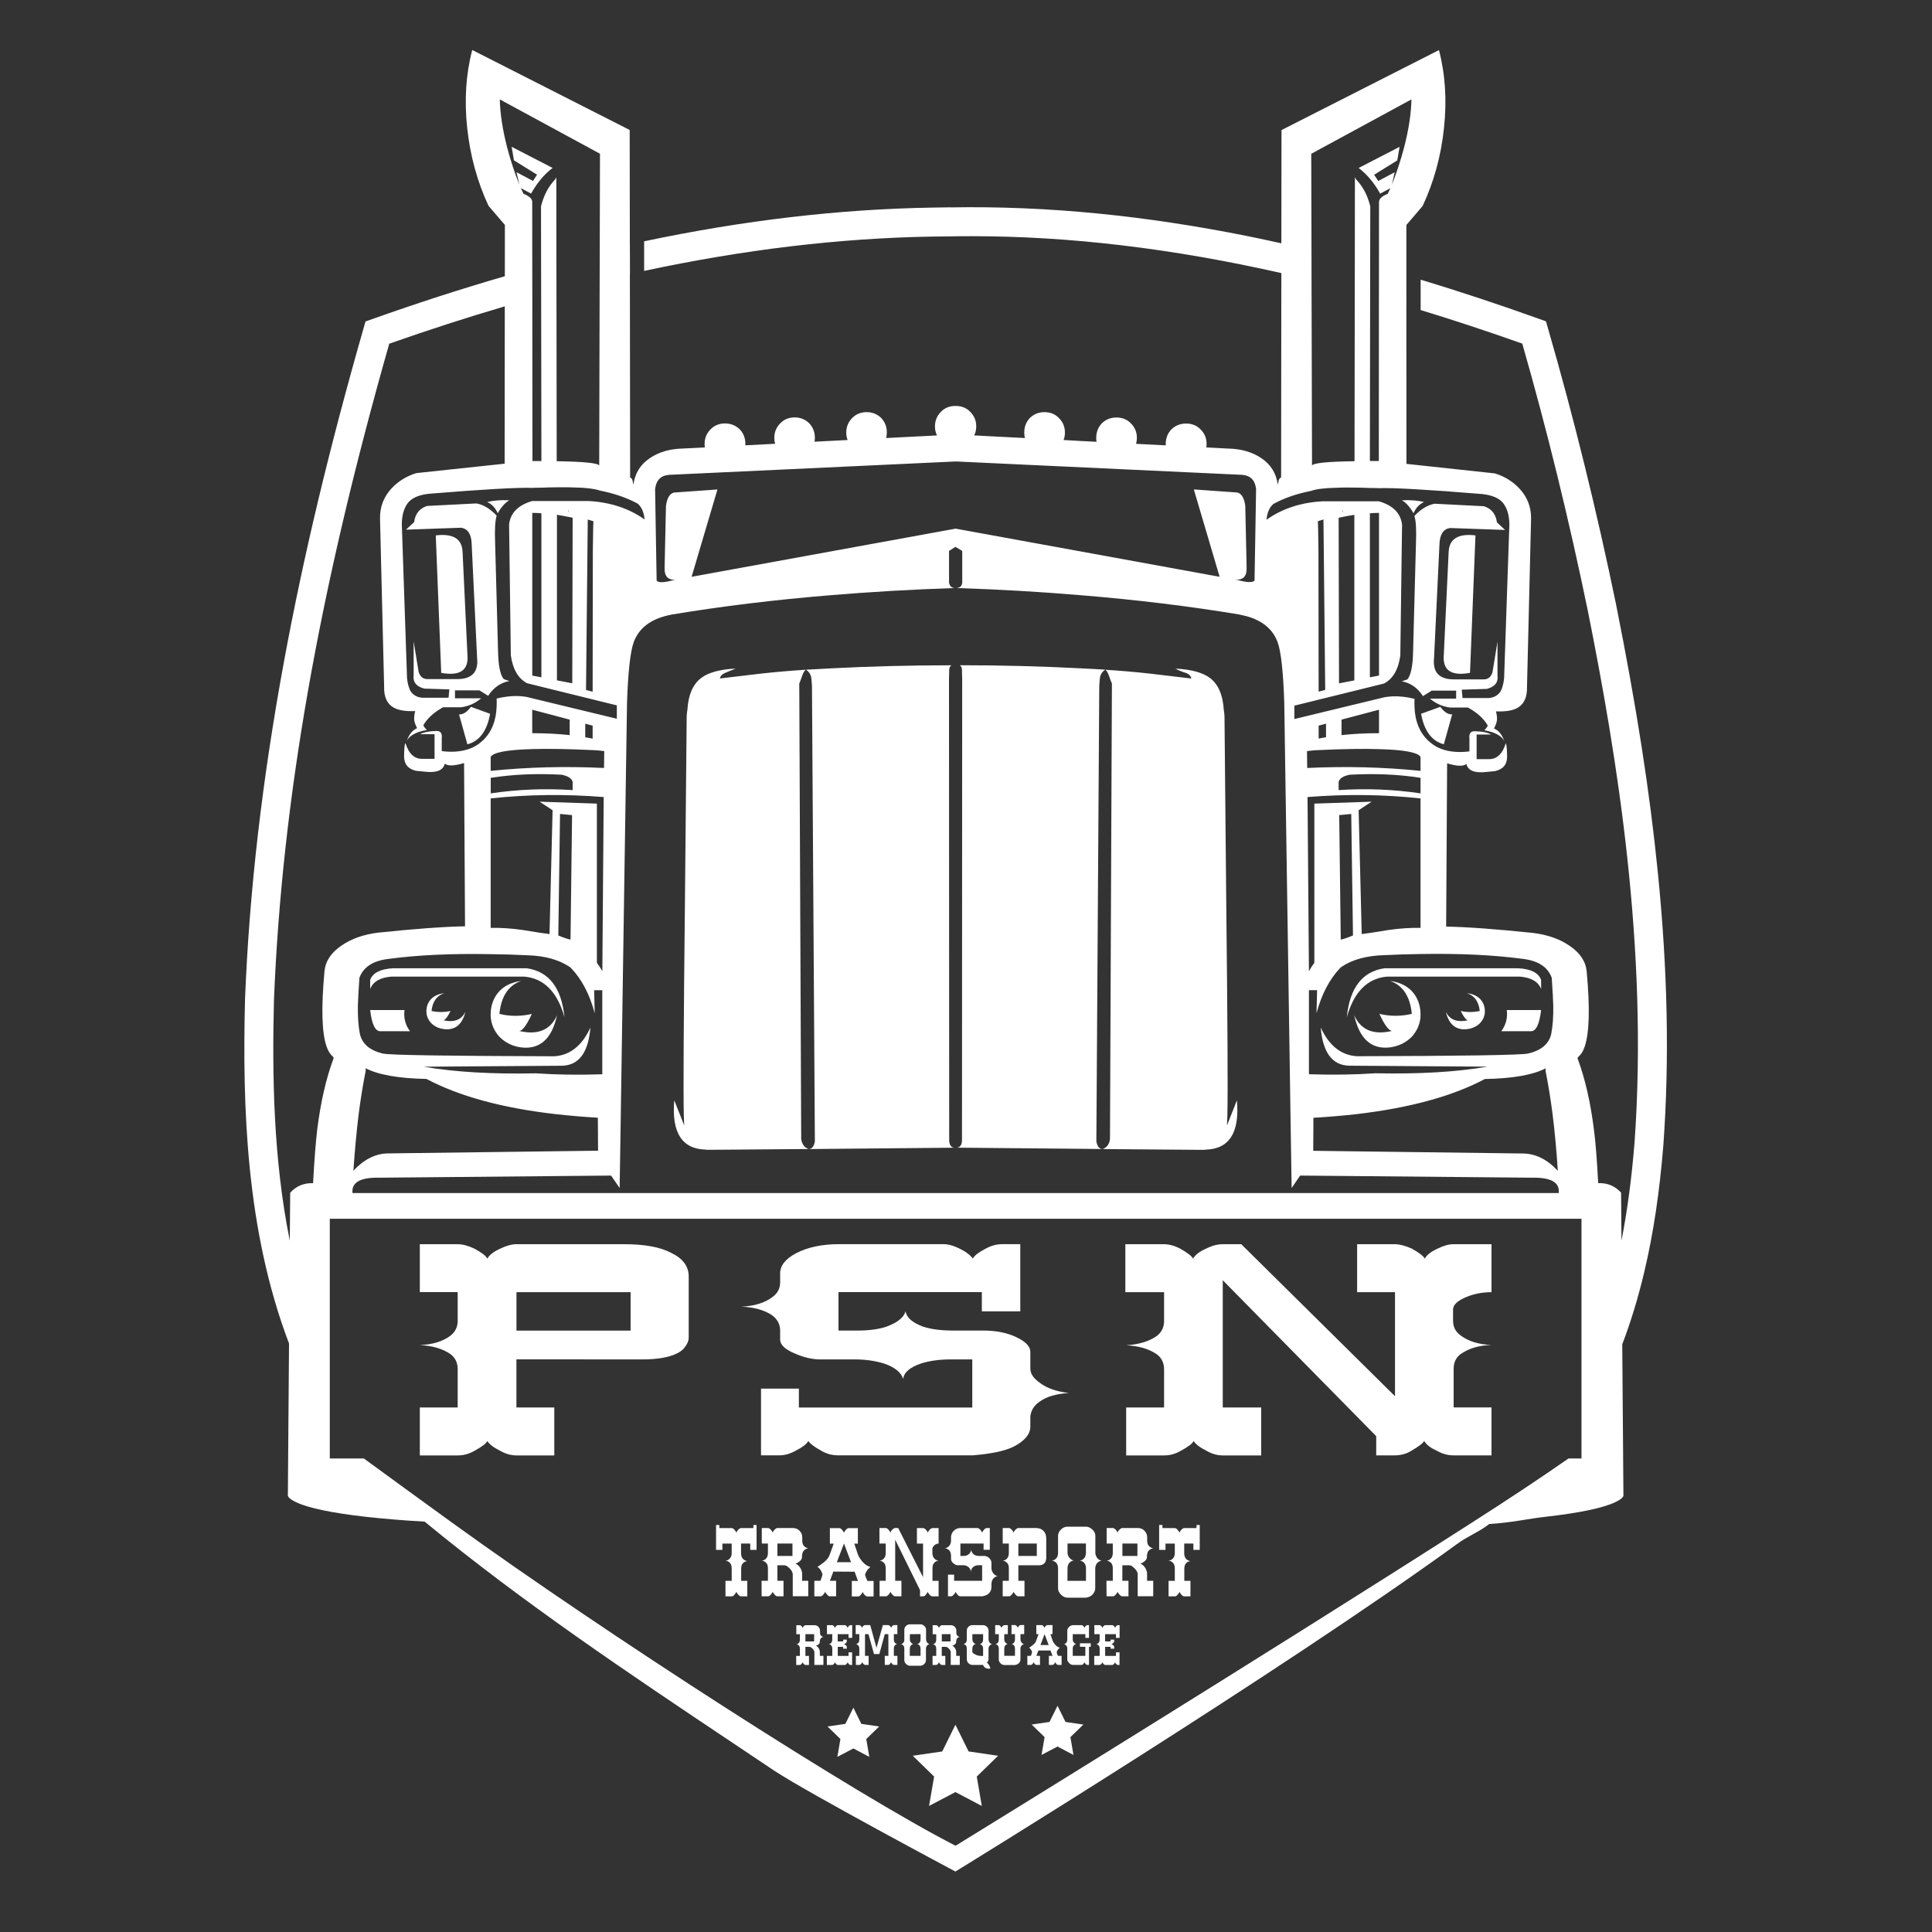
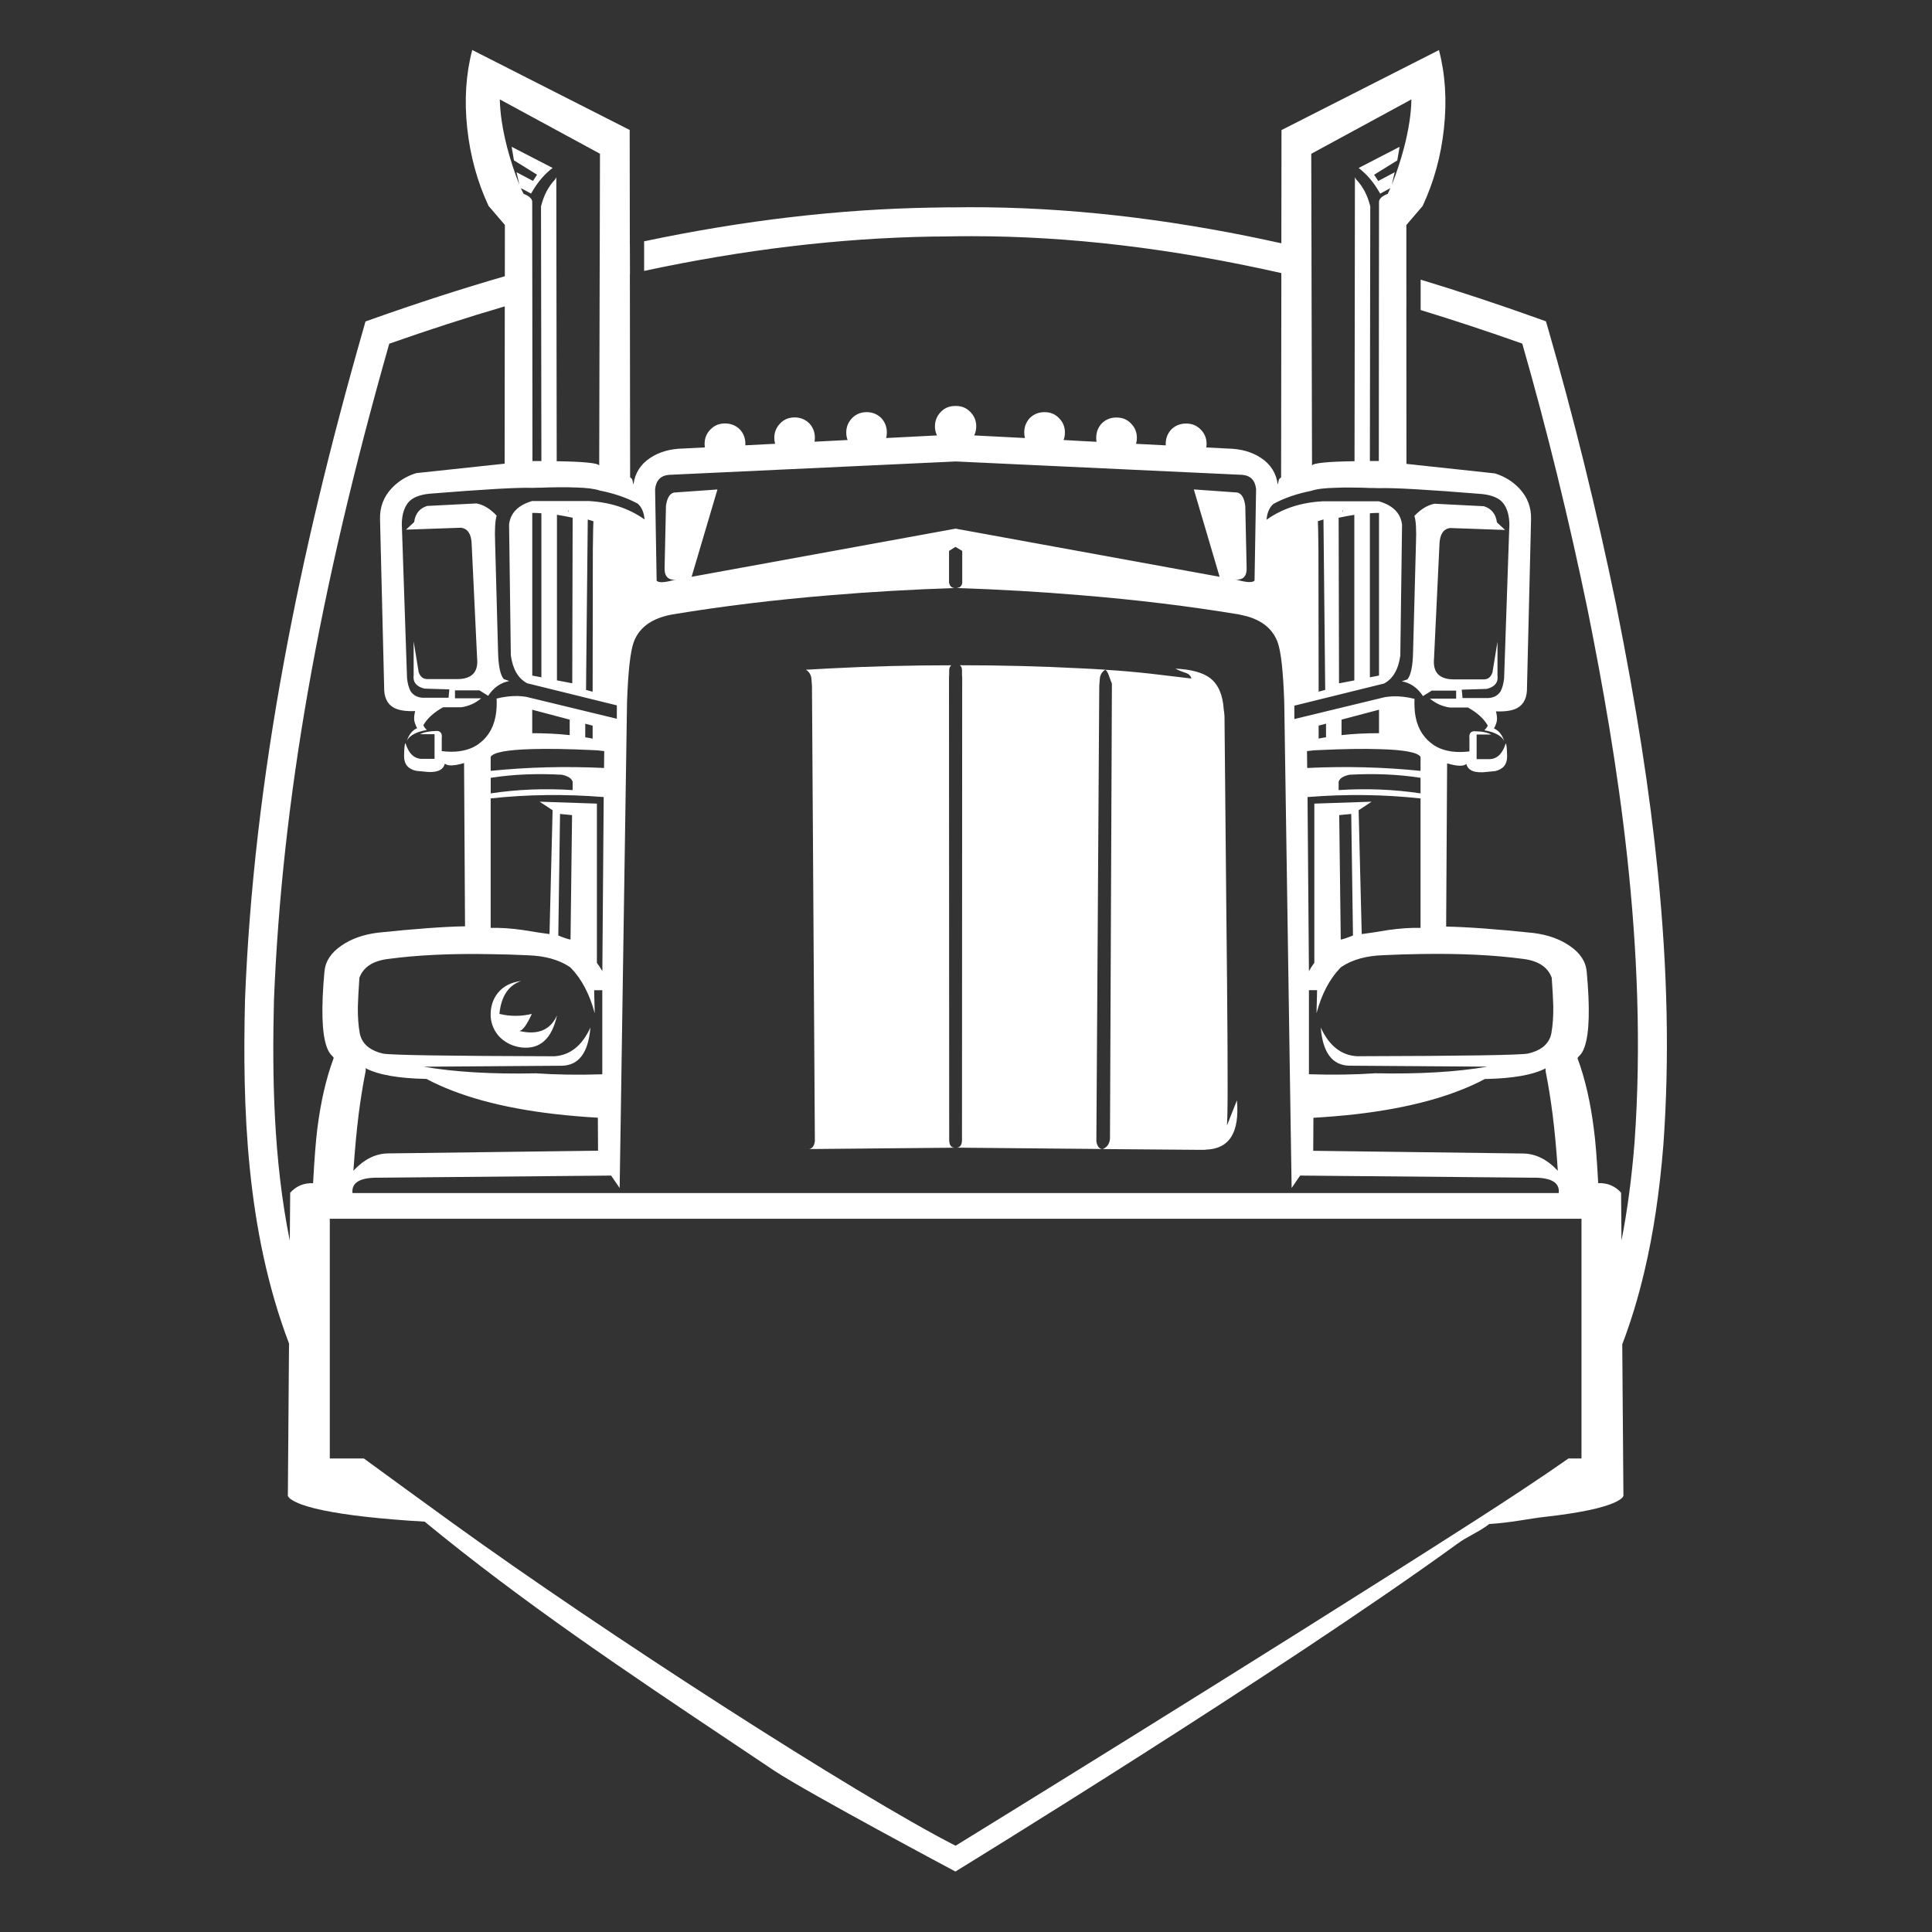
<svg xmlns="http://www.w3.org/2000/svg" viewBox="0 0 4000 4000">
  <rect x="0" y="0" width="4000" height="4000" fill="#333333" stroke="none" />
  <g fill="#fff">
    <path d="M3432.4 1806.5c-16.8-167.8-44.3-344-86.4-554.4v-.2c-40.5-196-88-388.5-141-571.9l-4.3-14.7-14.4-5.2c-84.2-30.2-165.7-57.1-245-81.1v62.9c68.8 21 138.9 44.2 210.4 69.5 50.9 177.5 96.5 363.3 135.6 552.5 60.2 300.5 125.6 697.1 96.9 1100.7-5.9 73.7-14.8 141.3-27.1 203.8l-.8-99.1c-12.6-13.9-28.4-20.5-47.4-19.7-2.7-49.9-5.6-87-8.9-111.3-7-56-18.2-104.9-33.7-146.7-.5-1.1.8-3.1 4-6 4.3-4.3 7.8-10.3 10.4-18.1 9.9-28.1 11.4-80.1 4.4-155.9-1.9-20.9-13.6-38.7-35.4-53.4-20.1-13.9-45.1-22.8-75.1-26.6-76.4-8-136.5-12.4-180.5-13.2l2-338c20.6 6.2 33.9 6.6 39.8 1.2 3.5 14.2 17.8 19.7 43 16.5l16.5-1.6c16.6-3.8 24.9-13.8 24.9-30.1-.3-16.6-1.2-25.7-2.8-27.3-7 22.2-18.8 33.1-35.4 32.6h-24.9v-51h30.1c-7.8-4.3-19.6-6.6-35.4-6.8-7.5.5-10.7 5.5-9.6 14.9v26.9c-26.2 3.2-48.5.3-66.7-8.8l-.4-.4c-4.9-2.4-9.3-5.4-13.3-8.8-1.9-1.6-3.7-3.2-5.6-4.8-17.4-16.9-26.7-39.9-27.7-69.1-.3-5.4-.3-11 0-16.9-15.8-4-30.8-5.7-45-5.2-5.4.3-10.7.8-16.1 1.6l-187.7 45.4V1461l185.6-45.8c18.5-9.7 29.8-29 33.8-57.9l3.6-270.8c-2.7-23.8-18.6-40.1-47.9-48.6h-116.6c-45 2.4-83.7 15.1-116.1 38.2 1.3-15 6.2-26 14.5-32.9 22.2-12.1 48.2-21 77.9-26.9 10.7-3.8 27.6-5.9 50.6-6.4 11.3-.6 24.1-.7 38.6-.4 9.9 0 20.7.3 32.2.8 6.1 0 12.4.1 18.9.4 29.5-1.1 100.5 2.9 213 12.1 21.4 2.2 36.3 8.6 44.6 19.3 8.1 10.7 12.2 25.2 12.5 43.4l-10.9 318.7c-1.1 10.7-3.5 19.8-7.3 27.3-5.9 8.6-14.3 13.1-25.3 13.7H3028l-1.6-17.3 51.9-1.6c16.6-4.3 24-13.5 22.1-27.8v-69.9l-10.4 63.5c-3.2 9.7-9.2 14.5-18.1 14.5H3012c-31.6.5-45.9-13.9-43-43.4l11.3-237.1c.8-19.8 8.1-30.8 21.7-32.9l114.1 4-16.9-15.7v-.4c-2.4-17.1-11.4-28.1-26.9-33l-102.1-5.2c-14.5 2.7-28.4 11.1-41.8 25.3 3.2 9.9 4.3 28.8 3.2 56.6l-6 225.5c-.6 28.7-4.5 47.4-11.7 56.3l-11.6 4c17.9 3.2 32.6 13.4 43.8 30.6l18.1-11.3h50.6v16.5h-54.3c12.1 10.2 25.9 16.3 41.4 18.5h37.4c19.3 10.7 33 23.2 41 37.4-1.9 3.8-4.3 7-7.2 9.6 5.9 1.1 11.3 2.4 16.1 4 13.4 4.6 21.8 10.9 25.3 18.9-4.3-13.4-11.4-22.2-21.3-26.6 3.5-6.7 5.5-12.3 6-16.9.6-5.1-.1-11.3-2-18.5 19.9.8 34.7-1.6 44.6-7.2 13.7-7.8 20.2-22.2 19.7-43.4l8.4-347.6c.5-24.1-7.4-45-23.7-62.7-13.9-15-31.1-25.6-51.4-31.8l-182.9-19.7-.2-326.7h.1l-.1-62.8v-105l33.7-39.4c23.3-49.8 38.1-103.6 44.2-161.2 6.2-57.9 2.7-111.7-10.4-161.6l-326 165.6-.3 234.4c-23.2-5.1-46.2-10-69.2-14.7-105.4-21.2-209.7-37-310.2-46.9-103.5-10.2-206.2-14.5-305.4-12.7l.1-.2-38.2.6c-192.2 3.2-389.8 26.2-596.4 69.8v61.3c206.8-44.3 404.2-67.8 595.9-71.1l12.3-.1c6.1-.1 12.1-.1 18.2-.2h.3c17.1-.4 34.3-.5 51.6-.5 202.3 0 414.7 25.2 641 76.4l-.5 423.2c-2.7 1.3-4.3 3.2-4.9 5.6-.2 1.3-.6 3.3-1.2 6-.6 1.6-.8 2.7-.8 3.2-3.2-23.8-14.8-42.3-34.9-55.4-18.5-12.3-41.3-18.8-68.3-19.3l-44.8-2.3c.4-2.3.6-4.8.6-7.3 0-12.1-4.3-22.2-12.9-30.5-6.4-6.4-14.1-10.1-23.1-11.3-2.1-.3-4.2-.4-6.4-.4-11.8 0-21.8 3.9-30.1 11.7-8 8.3-12.1 18.5-12.1 30.5 0 1 0 2 .1 3l-61.5-3.2c1.1-3.8 1.7-8 1.7-12.3 0-11.8-4.1-21.8-12.5-30.1-6.4-6.6-14.1-10.5-23.4-11.7-2.1-.3-4.3-.4-6.6-.4-11.8 0-21.8 4-30.1 12.1-7.8 8.3-11.6 18.3-11.6 30.1 0 2.8.2 5.5.7 8.1l-33-1.7-35.3-2c1.9-4.7 2.8-9.9 2.8-15.5 0-11.8-4.1-21.8-12.5-30.1-6.8-7-15.2-11-25.3-11.9-1.5-.1-3.1-.2-4.6-.2-11.8 0-21.8 4-30.1 12-7.8 8.3-11.7 18.4-11.7 30.2 0 4 .5 7.8 1.4 11.4l-105.1-5.4c2.9-5.6 4.3-11.9 4.3-18.8 0-11.8-4.2-21.8-12.5-30.1-6.4-6.6-14.2-10.5-23.4-11.7-2.1-.3-4.3-.4-6.6-.4h-.8c-12.1 0-22 4-29.7 12-2.6 2.6-4.8 5.4-6.6 8.3-3.9 6.5-5.9 13.8-5.9 21.9 0 6.9 1.4 13.2 4.3 18.8l-105.3 5.4c.9-3.6 1.4-7.4 1.4-11.4 0-11.8-3.9-21.8-11.7-30.2-8.3-8-18.4-12-30.1-12s-22 4-29.8 12c-1.6 1.6-3 3.2-4.2 4.9-5.5 7.3-8.2 15.7-8.2 25.3 0 5.6.9 10.7 2.8 15.5l-35.2 1.8-33.3 1.7c.4-2.6.7-5.3.7-8.1 0-11.8-3.9-21.8-11.7-30.1-8.3-8-18.3-12.1-30.1-12.1s-22 4-29.7 12.1c-1 1-2 2.1-2.9 3.2-6.4 7.7-9.6 16.6-9.6 27 0 4.4.6 8.5 1.7 12.3l-61.7 3.2c.1-1 .1-2 .1-3.1 0-12.1-4-22.2-12.1-30.5-8.3-7.8-18.3-11.7-30.1-11.7s-21.6 3.9-29.3 11.7l-1.6 1.6c-7.5 8-11.3 17.7-11.3 29 0 2.5.2 5 .6 7.3l-44.7 2.3c-27.1.5-49.8 7-68.3 19.3-20.1 13.1-31.8 31.6-35 55.4 0-.5-.3-1.6-.8-3.2-.6-2.7-1-4.7-1.2-6-.5-2.4-2.2-4.3-4.8-5.6l-.5-421.2h.2l-.2-61.4h-.1l-.3-236.8-326-165.6c-13.1 49.8-16.6 103.7-10.4 161.6 6.2 57.6 20.9 111.3 44.2 161.2l33.8 39.4-.1 106.2c-89.4 25.9-180.7 55.4-273.9 88.5l-14.6 5.2-4.2 14.8c-70.5 246.3-124.2 470.8-164 686.3-45.6 247-72.2 476.6-81.2 701.9v.4c-5.5 222.2 1.8 477.5 91.1 712.6l-2.4 312.6c-1.3 4.6 4.4 9.9 17.3 16.1 25.8 12.1 73.9 22.1 144.3 30.1 35.9 4 76.5 7.4 121.6 10 202.8 167.2 423.7 314.9 637.7 458 28.4 19 57.7 38.6 86.5 57.9l.2.1c71.6 47.1 374.5 208.4 374.5 208.4s673.9-413.4 1038.8-678.3l.5-.3c19.4-14.7 46.1-25.1 65.9-40.9 45.7-2.7 79.9-10.9 116.2-14.9 70.5-8 118.6-18.1 144.3-30.1 12.9-6.1 18.6-11.5 17.3-16.1l-1.2-158.1-.1-8.6-1.1-144.2c18-47.2 33.2-97.3 45.9-151.2 18.7-79.1 31.5-164.9 39.3-262.5v-.2c12.6-176.3 8.8-360.4-11.5-562.9zm-596.2-743.8c6.4-.5 12.7-.8 18.9-.8v336.8l-18.9 3.6v-339.6zm-56.3-6.5h.8c-.3.3-.4.7-.4 1.2.2-.3.3-.6.3-.8l-.3 2.1v1.2c-.2.5-.4.9-.4 1.2v-4.9zm24.1 9.7v342.8l-31.7 6.1-.8-342.8c11.2-2.5 22.1-4.5 32.5-6.1zm-63.9 9.6l3.6 352.9-13.6 3.6-.4-292.2c-.5-40.2-.9-60.4-1.2-60.7 4-1.3 7.9-2.5 11.6-3.6zm182.1-869.7c-.5 29.2-5.6 62.5-15.3 100.1-7.2 27-15.7 52.6-25.3 76.8 1.9-8 3.9-16.8 6-26.1l-34.1 18.1-8.5-12.9 47.9-29.7c1.6-8.9 3.2-18.2 4.8-28.1l-84.8 43.8c17.1 12.9 32 30.5 44.6 53.1l20.9-11.2c-.6 1.3-1.1 2.7-1.6 4-1.3 2.4-2.5 4.9-3.6 7.6-12.3 4.8-18.3 10.6-18.1 17.3L2855 554l-.1 62.5-.2 338h-18.5l.5-343.1.1-62.5.2-121.7c-5.6-22.8-15.4-41.4-29.4-55.9l-2.4-4.4-.2 173.4-.1 62.4-.5 352.2h-.4c-56 .8-85.2 3.8-87.6 8.9l-1-384-.1-62.1-.5-199.3 207.4-112.6zm278.9 2017.6c5.1 26 9.5 53.7 13.3 83.2 4.6 36.5 8.2 75.6 10.9 117.4-22-23.6-46-35.5-71.9-35.8l-434.5-5.6.4-68.3c31.1-1.9 60.8-4.4 89.2-7.6 110.1-12.9 198.7-37.1 265.7-72.7 58.1-1.1 100.4-8.6 126.6-22.5-1.4.9-1.3 4.9.3 11.9zm-47-238c31.1 4 50.6 17 58.6 39 1.9 27.9 3 47.5 3.2 59.1.3 21.4-1.1 40.1-4 55.9-2.1 11.5-8.2 21.1-18.1 28.9-8 5.9-18 10.1-29.8 12.9-14.4 3.2-132.6 5.1-354.5 5.6-32.7-1.9-57.7-21.7-75.1-59.5 4.3 52.2 24.1 78.6 59.5 79.1l285.8 2c-63.8 11-141.2 15.6-232.3 13.7-42.3 2.9-88.1 3.6-137.4 2V2050h16.9l-1.2 47.8c10.5-39.4 26.9-70.7 49.4-94.1.8-.8 1.6-1.5 2.4-2 22.5-15 51.5-23 86.8-24.1 26.5-1.3 52.1-2.1 76.7-2.4 80.5-1.4 151.5 1.9 213.1 10.2zm-213-332.3v268c-20.1-.5-42.3.9-66.7 4.4-25.7 4.3-44.1 7.1-55.1 8.4l-6.4-256.4 26.9-17.7-118.6 4v329.6c-4 5.3-7.8 11.1-11.2 17.3l-2.9-360.5c80.2-6.4 158.1-5.4 234 2.9zm-169.6-17.3v-17.3c2.1-7 9.6-11.8 22.5-14.5 52.2-2.9 101.3-.8 147.1 6.4v32.2c-55.5-8.3-112-10.6-169.6-6.8zm29.7 301c-11.8 4.8-20.2 7.7-25.3 8.5l-3.2-257.7 24.9-2.4 3.6 251.6zm-23.7-446.9l77.6-20.5v48.6c-28.4 0-54.2 1.3-77.6 4v-32.1zm-47.4 12.4l15.3-4v28.1c-5.4.8-10.5 1.7-15.3 2.8v-26.9zm0 50.7c50.9-2.4 92.6-3.1 125-2 51.7 1.3 80.4 6.7 86 16.1v28.9c-76.1-7.8-154.3-9.8-234.7-6l-.4-34.9c10.4-1.4 18.4-2.1 24.1-2.1zM1385.3 983.1l593.6-27.7 592.8 27.7c17.1 1.3 26.8 11.1 28.9 29.3l-3.2 189.7c-4.3 4.5-16.3 4-36.1-1.6l-5.9-1c17.8 2.6 26.4-5.7 25.6-24.7l-2.8-127.4c-2.1-16.3-7.6-25.6-16.5-27.7l-90-6.4 53.4 180.9-546.6-99.7-546.6 99.7 53.5-180.8-90.1 6.4c-8.8 2.1-14.3 11.4-16.5 27.7l-2.8 127.4c-.8 18.4 7.2 26.8 24 25.2l-4.3.6c-19.8 5.6-31.9 6.2-36.2 1.6l-3.2-189.7c2.2-18.4 11.8-28.2 29-29.5zm-8.8 292.6c5.1-1.4 10.3-2.6 15.7-3.6 103.4-17.1 212.6-30.4 327.5-39.8 83.1-7 169-11.9 257.6-14.9-6.7 0-10.8-3.6-12.4-10.9v-65.9l13.3-8.4 14 8.4v65.9c-.8 7-4.9 10.6-12.4 10.9 88.7 2.9 174.6 7.9 257.6 14.9 114.9 9.4 224.1 22.6 327.5 39.8 5.4 1.1 10.6 2.3 15.7 3.6 33.2 9.1 54.8 27.2 64.7 54.2 7 19.8 11.5 61.1 13.6 123.8l12.9 852.8 2.4 153.1 17.6-25.7 480.3 4.4c39.1-.8 57.5 9.8 55.1 31.8H729.8c-2.4-22 16-32.6 55.1-31.8l480.3-4.4 17.7 25.7 2.4-153.1 12.9-852.8c2.2-62.7 6.7-103.9 13.7-123.8 9.8-27 31.3-45.1 64.6-54.2zM1226.9 1553c5.6 0 13.7.7 24.1 2.1l-.4 34.9c-80.4-3.8-158.6-1.8-234.7 6v-29c5.6-9.4 34.3-14.7 86-16.1 32.5-1 74.1-.3 125 2.1zm-125-35v-48.6l77.6 20.5v32.1c-23.3-2.6-49.1-4-77.6-4zm109.8 8.5v-28.1l15.3 4v26.9c-4.9-1.1-10-2-15.3-2.8zM1163 1604c12.9 2.7 20.4 7.5 22.6 14.5v17.3c-57.6-3.8-114.2-1.5-169.6 6.8v-32.2c45.8-7.2 94.8-9.3 147-6.4zm86.9 46.2l-2.8 360.5c-3.5-6.2-7.3-11.9-11.3-17.3v-329.6l-118.6-4 26.9 17.7-6.4 256.4c-11-1.3-29.3-4.1-55.1-8.4-24.4-3.5-46.6-4.9-66.7-4.4V1653c75.9-8.2 153.8-9.2 234-2.8zm-65.5 37.4l-3.2 257.7c-5.1-.8-13.5-3.6-25.3-8.5l3.6-251.6 24.9 2.4zm-91.7 290.2c35.4 1.1 64.3 9.1 86.8 24.1.8.5 1.6 1.2 2.4 2 22.5 23.3 39 54.7 49.4 94l-1.2-47.8h16.9v174.1c-49.3 1.6-95.1.9-137.5-2-91.1 1.9-168.5-2.7-232.3-13.7l285.7-2c35.4-.5 55.2-26.9 59.5-79.1-17.4 37.8-42.4 57.6-75.1 59.5-221.8-.6-340-2.4-354.5-5.6-11.8-2.7-21.7-7-29.8-12.9-9.9-7.8-15.9-17.4-18.1-28.9-3-15.8-4.3-34.5-4-55.9.3-11.5 1.3-31.2 3.2-59.1 8-22 27.6-35 58.7-39 61.6-8.3 132.6-11.6 213-10 24.8.2 50.4 1 76.9 2.3zm-350.1 328.8c3.8-29.5 8.2-57.2 13.3-83.2 1.6-7 1.8-11 .4-12.1 26.2 13.9 68.4 21.4 126.6 22.5 67 35.6 155.6 59.9 265.7 72.7 28.4 3.2 58.1 5.8 89.2 7.6l.4 68.3-434.5 5.6c-26 .2-50 12.2-72 35.8 2.8-41.7 6.4-80.8 10.9-117.2zm292.2-2100.8l207.4 112.5-.5 201.5-.2 61.7-.9 382.3c-2.4-5.1-31.6-8-87.6-8.9h-.4l-.5-350.7-.1-62-.2-175.2-2.4 4.4c-13.9 14.5-23.7 33.1-29.3 55.9l.2 123.4.1 62.2.5 341.7h-18.5l-.3-336.7-.1-62.2-.1-137.2c.3-6.7-5.8-12.5-18.1-17.3-1.1-2.7-2.3-5.2-3.6-7.6-.5-1.3-1.1-2.7-1.6-4l20.9 11.2c12.6-22.5 27.5-40.2 44.6-53.1l-84.8-43.8c1.6 9.9 3.2 19.3 4.8 28.1l47.8 29.7-8.4 12.9-34.2-18.1c2.2 9.4 4.2 18.1 6.1 26.1-9.7-24.1-18.1-49.7-25.3-76.8-9.6-37.4-14.7-70.8-15.3-100zM648.2 2449.7c-19-.8-34.8 5.8-47.4 19.7l-.8 99.4c-34.1-169-36.7-341.9-32.8-498.2 16.6-413.2 92.5-845.3 238.7-1359 81.3-28.6 161-54.4 239.2-77.3l-.3 325.7L862 979.5c-20.4 6.2-37.5 16.8-51.5 31.8-16.3 17.7-24.2 38.6-23.7 62.7l8.5 347.6c-.6 21.2 6 35.7 19.7 43.4 9.9 5.6 24.8 8 44.6 7.2-1.9 7.2-2.5 13.4-2 18.5.5 4.6 2.5 10.2 6 16.9-9.9 4.3-17 13.2-21.3 26.6 3.5-8 11.9-14.3 25.3-18.9 4.8-1.6 10.2-2.9 16.1-4-3-2.7-5.4-5.9-7.3-9.6 8-14.2 21.7-26.7 41-37.4h37.4c15.5-2.1 29.3-8.3 41.4-18.5H942v-16.5h50.6l18.1 11.3c11.2-17.1 25.8-27.3 43.8-30.6l-11.6-4c-7.2-8.8-11.1-27.6-11.7-56.3l-6.1-225.5c-1.1-27.8 0-46.7 3.2-56.6-13.4-14.2-27.3-22.7-41.8-25.3l-102.1 5.2c-15.6 4.8-24.5 15.8-26.9 33v.4l-16.9 15.7 114.2-4c13.7 2.1 20.9 13.1 21.7 32.9l11.3 237.1c3 29.5-11.4 43.9-43 43.4h-59.9c-8.8 0-14.8-4.8-18.1-14.5l-10.4-63.5v69.9c-1.9 14.2 5.5 23.5 22.1 27.8l51.8 1.6-1.6 17.3h-53.5c-11-.5-19.4-5.1-25.3-13.7-3.8-7.5-6.2-16.6-7.2-27.3l-10.8-318.7c.2-18.2 4.4-32.7 12.4-43.4 8.3-10.7 23.2-17.1 44.6-19.3 112.5-9.1 183.5-13.2 213-12.1 6.4-.3 12.7-.4 18.9-.4 11.5-.5 22.2-.8 32.1-.8 14.5-.3 27.3-.1 38.6.4 23 .5 39.9 2.7 50.6 6.4 29.8 5.9 55.7 14.9 78 26.9 8.3 7 13.1 17.9 14.4 32.9-32.4-23.1-71.1-35.8-116.1-38.2h-116.6c-29.2 8.6-45.1 24.8-47.8 48.6l3.6 270.8c4 28.9 15.3 48.2 33.8 57.9l185.7 45.8v27.7l-187.7-45.4c-5.4-.8-10.7-1.3-16.1-1.6-14.2-.5-29.2 1.2-45.1 5.2.3 5.9.3 11.5 0 16.9-1.1 29.2-10.3 52.2-27.7 69.1-1.9 1.6-3.7 3.2-5.6 4.8-4 3.5-8.4 6.4-13.2 8.8l-.4.4c-18.2 9.1-40.5 12.1-66.7 8.8v-26.9c1.1-9.4-2.2-14.3-9.6-14.9-15.8.3-27.6 2.6-35.4 6.8h30.1v51h-24.9c-16.6.5-28.4-10.3-35.4-32.6-1.6 1.6-2.6 10.7-2.8 27.3 0 16.3 8.3 26.4 24.9 30.1l16.5 1.6c25.2 3.2 39.5-2.3 43-16.5 5.9 5.3 19.2 4.9 39.8-1.2l2 338c-44 .8-104.1 5.2-180.4 13.2-30 3.8-55.1 12.6-75.2 26.6-21.7 14.7-33.5 32.5-35.4 53.4-7 75.8-5.5 127.8 4.4 155.9 2.7 7.8 6.2 13.8 10.4 18.1 3.2 2.9 4.6 5 4.1 6-15.6 41.8-26.8 90.7-33.8 146.7-3.1 25-6 62.1-8.7 112zm580.4-1370.5c-.3.3-.7 20.5-1.2 60.7l-.4 292.2-13.7-3.6 3.6-352.9c3.7 1 7.6 2.2 11.7 3.6zm-52.3-22.3c.1.2.2.3.4.5 0-.5-.1-.9-.4-1.2h.8v4.8c0-.3-.1-.7-.4-1.2v-1.2l-.4-1.7zm9.3 15l-.8 342.8-31.7-6.1v-342.8c10.3 1.7 21.2 3.7 32.5 6.1zm-64.7-9.2v339.6l-18.9-3.6v-336.8c6.1 0 12.4.2 18.9.8zm2153.3 1956.9h-26.8c-56.8 39.7-124.5 84.5-199 132.2-442 283.2-1070 669.6-1070 669.6-205.1-104.7-726.1-440.1-1041.6-668.3-70.5-51-133.3-96.8-183.5-133.5h-70.5v-496.3h2591.5v496.3h-.1z" />
-     <path d="M2878 2030.8c26.5 9.4 41.5 32.2 45 68.3-22.2 5.3-44.6 5.3-67.1 0 10.2 22.2 18.8 34 25.8 35.4-38.3 8.9-64.3-2-78-32.6 10.7 48.5 35.1 70.8 73.1 66.7 17.9-2.1 33.2-9.4 45.8-21.7 11.2-12.3 17.4-26.4 18.4-42.2.8-19-4-35.2-14.4-48.6-11-13.8-27.2-22.3-48.6-25.3zm159.1 25.4c15.6 5.1 24.4 17.4 26.6 36.9-13.1 2.9-26.3 2.9-39.4 0 5.9 12.1 10.9 18.5 14.9 19.3-22.5 4.8-37.8-1-45.8-17.7 6.4 26.2 20.8 38.3 43 36.1 10.7-1.1 19.7-4.9 26.9-11.6 6.7-6.7 10.3-14.4 10.9-22.9.5-10.4-2.3-19.3-8.4-26.5-6.5-7.5-16.1-12-28.7-13.6zm71.2 78.8h61.1c10.7.5 17.8-14.1 21.3-43.8h-71.1c2.1 16-1.7 30.6-11.3 43.8z" />
-     <path d="M2788.4 2106c14.8-52.2 42.4-80.2 82.8-84h276.1c23.3 2.1 37.8 10.7 43.4 25.7v-18.9c-5.4-14.7-21.2-22.8-47.4-24.1h-276.9c-45.9 6.7-71.9 40.5-78 101.3zm218.2-627l-17.3 61.9c-24.9-6.4-40.6-27.5-47.1-63.1l39.8-14.4c8.1 11 16.3 16.2 24.6 15.6zM917.9 2112.4c4-.8 9-7.2 14.9-19.3-13.1 2.9-26.3 2.9-39.4 0 2.1-19.5 11-31.9 26.5-36.9-12.6 1.6-22.1 6.1-28.6 13.6-6.2 7.2-9 16.1-8.4 26.5.6 8.6 4.2 16.2 10.8 22.9 7.2 6.7 16.2 10.6 26.9 11.6 22.2 2.1 36.6-9.9 43-36.1-7.9 16.7-23.2 22.6-45.7 17.7zm96.8-634.6l-39.8-14.4c-8 11-16.2 16.2-24.5 15.7l17.3 61.9c24.9-6.5 40.6-27.5 47-63.2zm2040.1-369.3l-11.3 284.6c-31.3 5.6-49.1-1.2-53.4-20.5-.8-3.2-1.2-6.6-1.2-10.1l10.4-220.3c1.4-26.7 19.9-38 55.5-33.7zM966.9 1372.6c.8-3.2 1.2-6.6 1.2-10.1l-10.4-220.3c-1.3-26.8-19.8-38-55.5-33.7l11.3 284.6c31.3 5.6 49.1-1.3 53.4-20.5zm1981.4-333.2c-9.9 4.5-17.2 12.3-21.7 23.3-7.5-13.1-15.6-22.1-24.1-26.9 17.7-.9 33 .3 45.8 3.6zm-1939.6 0c9.9 4.5 17.1 12.3 21.7 23.3 7.5-13.1 15.5-22.1 24.1-26.9-17.7-.9-32.9.3-45.8 3.6zM787.7 2135h61.1c-9.7-13.1-13.4-27.8-11.3-43.8h-71.1c3.4 29.7 10.6 44.3 21.3 43.8z" />
-     <path d="M809.8 2022h276.1c40.5 3.8 68.1 31.8 82.8 84-6.2-60.8-32.1-94.6-77.9-101.3h-277c-26.2 1.4-42 9.4-47.4 24.1v18.9c5.6-15 20.1-23.6 43.4-25.7zm651 358.1c.8.3 1.8.4 2.8.4h11.2l199.3-1.6c-8.8-3.2-13.9-10.2-15.3-20.9l-4-942.9c.3-.2 2.6-6.3 6.8-18.1 1.9-5.1 4.2-8.6 6.8-10.4-30.3 1.9-61.2 4.5-92.8 8-17.9 2.1-46.3 5.5-85.2 10.1 1.1-5.1 4.5-8.8 10.4-11.3 3.5-1.6 11-4.7 22.5-9.2-32.9 1.6-56.9 8.2-71.9 19.7-16.9 13.1-26.3 34.7-28.1 64.7-.8 4.5-1.3 9.3-1.6 14.4v.8c0 11.5-1.2 139.3-3.6 383.4-2.7 244.9-3.5 391.3-2.4 439.3.3 7.5.5 15 .8 22.6v.8L1396 2278c-5.8 66.7 15.8 100.8 64.8 102.1z" />
    <path d="M1075.4 2134.6c7-1.3 15.5-13.1 25.7-35.4-22.5 5.3-44.9 5.3-67.1 0 3.5-36.2 18.5-59 45-68.3-21.4 2.9-37.6 11.4-48.6 25.3-10.5 13.4-15.3 29.6-14.5 48.6 1.1 15.8 7.2 29.9 18.5 42.2 12.6 12.3 27.8 19.6 45.8 21.7 38.1 4 62.4-18.2 73.1-66.7-13.6 30.5-39.6 41.4-77.9 32.6zm603.7-734.3c.8 3.2 1.5 10.1 2 20.5l6 942.1c-1.6 10.2-5.7 15.5-12.4 16.1l301-2.8c-7-.8-10.5-6.3-10.5-16.5l-.4-956.6c.2-1.1.4-6.4.4-16.1.3-4.5 1.8-7.8 4.4-9.6-84.4 0-167.7 2.1-250 6.4-17.1.8-34.2 1.8-51 2.8 5.1 3 8.6 7.5 10.5 13.7zm302.2 975.8l301 2.8c-6.7-.5-10.8-5.9-12.4-16.1l6-942.1c.6-10.4 1.2-17.3 2-20.5 1.9-6.2 5.4-10.7 10.5-13.7-16.9-1.1-33.9-2-51.1-2.8-82.2-4.3-165.6-6.4-250-6.4 2.7 1.9 4.2 5.1 4.4 9.6 0 9.7.1 15 .4 16.1l-.4 956.5c.1 10.3-3.4 15.8-10.4 16.6zm313.9-979c4.3 11.8 6.6 17.8 6.9 18.1l-4 942.9c-1.3 10.7-6.4 17.7-15.3 20.9l199.3 1.6h11.3c1.1 0 2-.1 2.8-.4 49-1.3 70.6-35.4 64.7-102.1l-20.5 51.9v-.8c.3-7.5.5-15 .8-22.6 1.1-47.9.3-194.4-2.4-439.3-2.4-244.1-3.6-371.9-3.6-383.4v-.8c-.3-5.1-.8-9.9-1.6-14.4-1.9-30-11.2-51.6-28.1-64.7-15-11.5-39-18.1-71.9-19.7 6.4 3.5 13.9 6.6 22.5 9.2 5.9 2.4 9.4 6.2 10.5 11.3-38.9-4.6-67.2-7.9-85.2-10.1-31.6-3.5-62.6-6.2-92.9-8 2.6 1.8 4.8 5.3 6.7 10.4z" />
  </g>
-   <path d="M1534.3 3195.7v20.1c0 4 .9 7.3 2.6 10 2.2 3.4 5.6 5.5 10.2 6.3-4.3.4-7.7 2.4-10.2 6-1.6 2.4-2.4 5.8-2.4 10.1v24.8h12.7v32.1h-12.7c-1.7 0-3.6-1-5.5-3-2.1-2-3.5-4.2-4.2-6.7-.7 1.9-2.2 4.1-4.6 6.7-1.6 2-3.4 3-5.4 3H1502V3273h12.9v-25.7c0-4.1-.8-7.5-2.5-10.1-2.7-3.6-6.1-5.6-10.3-6 4.4-.4 7.8-2.5 10.3-6.3 1.7-2.5 2.5-5.8 2.5-10v-19.1h-19.3v13.1h-13.1v-51.6h6.8v6.4h25.4c1.7 0 3.6 1 5.4 2.9 2.4 2.8 4 5 4.6 6.8.6-2.4 2-4.6 4.3-6.8 1.9-1.9 3.7-2.9 5.3-2.9h25.5v-6.4h6.6v51.6h-13.1v-13.1l-19-.1zm88.4 45h-13.2v32.2h12.7v32.1h-12.7c-1.8 0-3.6-1-5.3-3-2.3-2.3-3.8-4.6-4.4-6.7-.4 1.7-1.8 3.9-4.4 6.7-1.8 2-3.6 3-5.5 3h-13l-.2-32.1h13.2v-25.7c0-4.2-.8-7.6-2.4-10-2.6-3.6-6.1-5.6-10.2-6 4.3-.4 7.7-2.5 10.2-6.3 1.6-2.5 2.4-5.8 2.4-10v-19.2h-12.7v-32.1h12.7c1.6 0 3.5 1 5.5 2.9 2.5 2.7 4 5 4.4 6.8.7-2.4 2.1-4.7 4.4-6.8 2-1.9 3.8-2.9 5.3-2.9h32.1c5.7 0 10.3 1.9 13.8 5.7 3.7 3.7 5.6 8.3 5.6 13.6v6.4c0 4.3.8 7.5 2.3 9.9 2.7 3.7 6.2 5.8 10.3 6.4-4.3.4-7.8 2.4-10.3 5.9-1.6 2.5-2.5 5.6-2.7 9.4 0 3.4-.3 5.6-1 6.7-.4 1-1.4 2.4-3.2 4.2-3 2.7-6.2 4.5-9.4 5.4 4.1 1.8 7.6 5 10.3 9.6 2.3 4.4 3.4 7.9 3.4 10.6v15.4h12.7v32.1h-32.1v-45.3c0-3.8-2-7.8-6.1-12.1-2.4-2.3-4.5-4.1-6.4-5.3-1.5-1-3.6-1.5-6.1-1.5zm18-19.3v-25.7h-31.2v25.7h31.2zm84.7 32.4l-7.2 19.1h12.9v32.1h-12.9c-1.8 0-3.6-1-5.3-3-2.3-2.3-3.8-4.6-4.4-6.7-.4 1.6-1.8 3.8-4.4 6.7-1.8 2-3.6 3-5.5 3H1686v-32.1h12.7l3.5-10.4c.3-1.2.5-2 .5-2.6 0-1.7-1-4.4-3-8.1-1.9-3.4-4.3-6-7.4-7.7.2-.1 2.5-1.7 7-4.7 1.6-1.1 4-2.9 7.1-5.3 2.8-2.4 5.2-5 7.4-7.5 1.9-2.7 3.3-5.6 4.4-8.7l7.9-22h-7.9v-32.1h19.3c1.8 0 3.6 1 5.3 2.9 2.4 2.6 3.9 4.8 4.6 6.8.7-2.2 2.2-4.4 4.3-6.8 2.2-1.9 4-2.9 5.4-2.9h19v32.1h-7.4l7.4 22.1c1.9 5.3 5.3 10.6 10.2 16.1 2.8 3 5.2 5.1 7.2 6.3 1.6 1.1 4.4 2.4 8.5 4l-1 1c-.5.5-1.2 1.1-2.2 2-1.5 1-2.7 2.4-3.6 4-2.7 4.2-4 7.2-4 8.9 0 1 .2 2 .6 3l4 9.9h12.9v32.1h-12.9c-1.8 0-3.6-1-5.3-3-2.2-1.9-3.6-4.2-4.3-6.7-.3 1.4-1.8 3.6-4.3 6.7-1.8 2-3.7 3-5.6 3h-12.7v-32.1h12.7l-6.9-19.1-44-.3zm22-58.1l-14.8 38.6h29.3l-14.5-38.6zm86.4 77.2v-25.5c0-4.3-.8-7.6-2.4-10.1-2.6-3.6-6.1-5.6-10.2-6 4.3-.6 7.7-2.7 10.2-6.3 1.6-2.5 2.4-5.8 2.4-10v-19.3h-13v-32.1h12.8c1.8 0 3.7 1 5.5 2.9 2.5 2.8 4 5.1 4.4 6.8.7-2.4 2.1-4.7 4.4-6.8 1.9-1.9 3.8-2.9 5.5-2.9h6.2l51.5 101.8v-69.6h-12.7v-32.1h12.7c1.5 0 3.3 1 5.6 2.9 2.5 2.8 4 5.1 4.3 6.8.6-2.4 2.1-4.7 4.3-6.8 1.9-1.9 3.7-2.9 5.3-2.9h12.7v32.1c-3.2 0-6.1 1.2-8.7 3.5-2.8 2.4-4.2 5.1-4.2 8.1v7.5c0 4.2.9 7.5 2.6 10 2.6 3.8 6 5.9 10.2 6.3-4.1.2-7.5 2.2-10.2 6-1.6 2.3-2.4 5.6-2.4 10.1v25.7h12.7v32.1h-12.7c-1.9 0-3.8-1-5.5-3-2.2-1.9-3.6-4.2-4.3-6.7-.3 1.4-1.8 3.6-4.3 6.7-1.6 2-3.5 3-5.6 3h-6.1v-12.9l-51.4-104.4v85.1h12.9v32.1h-12.9c-1.8 0-3.6-1-5.3-3-2.3-2.3-3.8-4.6-4.4-6.7-.4 1.7-1.8 3.9-4.4 6.7-1.8 2-3.6 3-5.5 3h-12.7v-32.1h12.7zm135.2-45.5v-5.9c0-4.1-.9-7.5-2.6-10.2-2.6-3.5-6-5.5-10.3-5.9 4.3-.4 7.8-2.5 10.3-6.4 1.7-2.5 2.6-5.8 2.6-9.9v-6c0-5.2 1.8-9.7 5.3-13.4 3.9-4.1 8.7-6.1 14.4-6.1h34.9c1.6 0 3.4 1 5.3 2.9 2.1 1.9 3.6 4.2 4.6 6.8.4-1.9 1.8-4.1 4.3-6.8 1.8-1.9 3.6-2.9 5.4-2.9h6.1v45h-12.9v-12.9h-48v25.7h6.2c4 0 7.3-.9 9.9-2.6 3.7-2.7 5.8-6.1 6.4-10.2.4 4.3 2.3 7.7 5.9 10.2 2.6 1.7 6 2.6 10.2 2.6h10.1c4.2 0 7.8 1.4 10.9 4.4 3.2 3 4.7 6.3 4.7 9.9v11.3c0 3.3 1.1 6.4 3.2 9.5 2.3 3.6 5.5 5.8 9.7 6.8-4.3.6-7.5 2.5-9.7 5.7-1.9 2.6-3 6-3.2 10.1v6.7c0 5.2-1.9 9.7-5.7 13.5-3 2.8-7.5 4.7-13.5 5.7h-45.2c-1.9 0-3.8-1-5.5-3-2.5-2.8-4-5.1-4.3-6.7-.6 2.1-2 4.4-4.3 6.7-1.8 2-3.6 3-5.3 3h-6.2v-44.8h12.7v12.6h58v-32.2h-7.2c-3.9 0-7.2.9-10.1 2.8-3.7 2.6-5.7 6-5.9 10.3-.7-4.4-2.8-7.9-6.4-10.3-3-1.9-6.3-2.8-9.9-2.8h-11.5c-2.6 0-5.4-1.3-8.3-3.8-3.4-2.6-5.1-5.8-5.1-9.4zm139.4 13.3v32.2h12.7v32.1h-12.7c-1.8 0-3.6-1-5.4-3-2.3-2.3-3.8-4.6-4.4-6.7-.4 1.7-1.9 3.9-4.4 6.7-1.8 2-3.6 3-5.5 3H2076v-32.1h12.7v-25.7c0-4.2-.8-7.6-2.4-10-2.6-3.6-6.1-5.6-10.2-6 4.3-.4 7.7-2.5 10.2-6.3 1.6-2.5 2.4-5.8 2.4-10v-19.2H2076v-32.1h12.7c1.6 0 3.5 1 5.5 2.9 2.5 2.7 4 5 4.4 6.8.6-2.4 2.1-4.7 4.4-6.8 2-1.9 3.8-2.9 5.4-2.9h36.1c6.8 0 12.1 1.9 15.7 5.7 3.9 3.8 5.9 9 5.9 15.9v41.1c0 1.8-.4 3.8-1.2 5.9-.6 1.9-1.6 3.5-3 4.8-2.6 2.5-6.4 3.8-11.4 3.8l-42.1-.1zm38.2-19.3v-25.7h-38.2v25.7h38.2zm101.8 86.4h-38.2c-4.9 0-9.4-2.1-13.5-6.2s-6.1-8.5-6.1-13.2v-41.2c0-4.2-.9-7.5-2.6-10.1-2.6-3.6-6.1-5.6-10.4-6 4.4-.4 7.8-2.5 10.4-6.3 1.7-2.4 2.6-5.7 2.6-10v-34.6c0-5.3 1.9-9.7 5.7-13.2 3.9-4.1 8.6-6.2 14-6.2h38.1c4.7 0 9.2 2.1 13.5 6.2 4 3.7 5.9 8.1 5.9 13.2v34.6c0 3.2 1.1 6.5 3.2 10 2.5 3.4 5.7 5.6 9.5 6.5-3.9.6-7.2 2.5-9.7 5.8-2.1 2.9-3.2 6.3-3.2 10.1v41.2c0 4.7-2 9.1-5.9 13.2-3.2 3.3-7.6 5.3-13.3 6.2zm-38.2-112.2v19c0 3.4 1.1 6.6 3.2 9.7 2.8 3.7 6 5.9 9.5 6.6-3.7.4-7 2.3-9.7 5.7-2 2.9-3 6.3-3 10.2l-.2 26.2h38.4v-25.8c0-4-.9-7.4-2.6-10.1-2.6-3.6-6.1-5.6-10.3-6 4.1-.4 7.5-2.5 10.2-6.3 1.7-2.8 2.6-6.1 2.6-10v-19.2h-38.1zm126.7 45.1h-13.2v32.2h12.7v32.1h-12.7c-1.8 0-3.6-1-5.4-3-2.3-2.3-3.8-4.6-4.4-6.7-.4 1.7-1.9 3.9-4.4 6.7-1.8 2-3.6 3-5.5 3h-13l-.2-32.1h13.1v-25.7c0-4.2-.8-7.6-2.4-10-2.6-3.6-6.1-5.6-10.2-6 4.3-.4 7.7-2.5 10.2-6.3 1.6-2.5 2.4-5.8 2.4-10v-19.2h-12.7v-32.1h12.7c1.6 0 3.5 1 5.5 2.9 2.5 2.7 4 5 4.4 6.8.6-2.4 2.1-4.7 4.4-6.8 2-1.9 3.8-2.9 5.4-2.9h32.1c5.7 0 10.3 1.9 13.8 5.7 3.7 3.7 5.6 8.3 5.6 13.6v6.4c0 4.3.8 7.5 2.3 9.9 2.7 3.7 6.2 5.8 10.4 6.4-4.3.4-7.8 2.4-10.4 5.9-1.6 2.5-2.5 5.6-2.7 9.4 0 3.4-.3 5.6-1 6.7-.4 1-1.4 2.4-3.2 4.2-3 2.7-6.2 4.5-9.4 5.4 4.1 1.8 7.6 5 10.4 9.6 2.3 4.4 3.4 7.9 3.4 10.6v15.4h12.7v32.1h-32.1v-45.3c0-3.8-2-7.8-6.1-12.1-2.4-2.3-4.5-4.1-6.4-5.3-1.5-1-3.6-1.5-6.1-1.5zm18-19.3v-25.7h-31.1v25.7h31.1zm96.9-25.7v20.1c0 4 .9 7.3 2.6 10 2.2 3.4 5.6 5.5 10.2 6.3-4.3.4-7.7 2.4-10.2 6-1.6 2.4-2.4 5.8-2.4 10.1v24.8h12.7v32.1H2452c-1.7 0-3.6-1-5.5-3-2.1-2-3.5-4.2-4.2-6.7-.6 1.9-2.2 4.1-4.6 6.7-1.6 2-3.4 3-5.4 3h-12.9V3273h12.9v-25.7c0-4.1-.8-7.5-2.5-10.1-2.6-3.6-6.1-5.6-10.4-6 4.4-.4 7.8-2.5 10.4-6.3 1.7-2.5 2.5-5.8 2.5-10v-19.1H2413v13.1h-13.1v-51.6h6.8v6.4h25.4c1.7 0 3.6 1 5.4 2.9 2.4 2.8 4 5 4.6 6.8.6-2.4 2-4.6 4.4-6.8 1.9-1.9 3.7-2.9 5.3-2.9h25.5v-6.4h6.6v51.6h-13.1v-13.1l-19-.1zm-776.6 213.9h-7.7v18.8h7.4v18.7h-7.4c-1.1 0-2.1-.6-3.1-1.8-1.4-1.4-2.2-2.6-2.6-3.9-.2 1-1.1 2.3-2.6 3.9-1 1.2-2.1 1.8-3.2 1.8h-7.5l-.1-18.7h7.7v-14.9c0-2.5-.5-4.4-1.4-5.8-1.5-2.1-3.5-3.3-6-3.5 2.5-.2 4.5-1.4 6-3.7.9-1.5 1.4-3.4 1.4-5.8v-11.2h-7.4v-18.7h7.4c.9 0 2 .6 3.2 1.7 1.5 1.6 2.3 2.9 2.6 3.9.4-1.4 1.2-2.7 2.6-3.9 1.2-1.1 2.2-1.7 3.1-1.7h18.7c3.3 0 6 1.1 8.1 3.3 2.2 2.2 3.3 4.8 3.3 7.9v3.7c0 2.5.4 4.4 1.3 5.7 1.6 2.1 3.6 3.4 6 3.7-2.5.2-4.5 1.4-6 3.4-.9 1.5-1.5 3.3-1.6 5.5 0 1.9-.2 3.2-.6 3.9-.2.6-.8 1.4-1.9 2.4-1.8 1.6-3.6 2.6-5.5 3.2 2.4 1.1 4.4 2.9 6 5.6 1.3 2.6 2 4.6 2 6.2v9h7.4v18.7h-18.7v-26.4c0-2.2-1.2-4.6-3.6-7-1.4-1.4-2.6-2.4-3.7-3.1-1-.6-2.2-.9-3.6-.9zm10.4-11.2v-15h-18.1v15h18.1zm78.6 48.7h-3.4c-1.1 0-2.2-.6-3.3-1.8-1.3-1.3-2.1-2.6-2.5-3.9-.3 1.2-1.1 2.5-2.5 3.9-.9 1.2-2 1.8-3.2 1.8h-14.8c-1.1 0-2.1-.6-3.1-1.8-1.3-1.1-2.1-2.4-2.5-3.9-.4 1.3-1.3 2.6-2.7 3.9-.9 1.2-1.9 1.8-3.1 1.8h-11.2v-18.7h11.2l.1-15c0-2.4-.5-4.4-1.6-5.9-1.4-2.1-3.4-3.3-5.9-3.5 2.7-.2 4.7-1.4 5.9-3.7 1-1.4 1.5-3.3 1.5-5.8v-11.1h-11v-18.7h11c1.1 0 2.1.6 3.1 1.7 1.3 1.4 2.2 2.7 2.7 3.9.4-1.4 1.2-2.7 2.5-3.9 1.1-1.1 2.2-1.7 3.1-1.7h14.8c1.1 0 2.2.6 3.2 1.7 1.3 1.4 2.2 2.7 2.5 3.9.4-1.3 1.3-2.6 2.5-3.9 1.2-1.1 2.2-1.7 3.3-1.7h3.6v26.3h-7.5v-7.6h-22.5v15h11.3v-3.7h7.5v3.6c0 .6-.5 1.7-1.6 3.2-1.5 1.4-2.9 2.3-4.1 2.6.8.2 2.1 1 4.1 2.5 1.1.9 1.6 1.9 1.6 3.1v3.7h-7.5v-3.8h-11.2v18.8h22.3v-7.4h7.4v26.1zm14.9-18.7v-14.9c0-2.5-.5-4.4-1.4-5.9-1.5-2.1-3.5-3.3-6-3.5 2.5-.3 4.5-1.6 6-3.7.9-1.5 1.4-3.4 1.4-5.8v-11.3h-7.5v-18.7h7.4c1.1 0 2.1.6 3.2 1.7 1.5 1.6 2.3 3 2.6 3.9.4-1.4 1.2-2.7 2.6-3.9 1.1-1.1 2.2-1.7 3.2-1.7h11.1l13 47 13.2-47h11.3c.9 0 2 .6 3.2 1.7 1.5 1.6 2.3 3 2.6 3.9.4-1.4 1.2-2.7 2.5-3.9 1.2-1.1 2.2-1.7 3.1-1.7h7.3v18.7h-7.3v11.1c0 2.4.5 4.3 1.4 5.8 1.6 2.2 3.6 3.4 6 3.7-2.4.1-4.3 1.3-6 3.5-.9 1.4-1.4 3.3-1.4 5.9v15h7.4v18.7h-7.4c-1.1 0-2.2-.6-3.2-1.8-1.4-1.4-2.2-2.7-2.5-3.9-.2.8-1 2.1-2.5 3.9-.9 1.2-2 1.8-3.2 1.8h-7.4v-18.7h7.5v-44.9h-7.5l-11.2 41.1h-11.1l-11.4-41.1h-7.2v44.9h7.5v18.7h-7.5c-1.1 0-2.1-.6-3.1-1.8-1.4-1.4-2.2-2.6-2.6-3.9-.2 1-1.1 2.3-2.6 3.9-1 1.2-2.1 1.8-3.2 1.8h-7.4v-18.7l7.1.1zm126.9 20.3h-22.2c-2.8 0-5.4-1.2-7.9-3.6-2.4-2.4-3.6-4.9-3.6-7.7v-24c0-2.4-.5-4.4-1.5-5.9-1.5-2.1-3.6-3.3-6-3.5 2.6-.2 4.6-1.4 6-3.7 1-1.4 1.5-3.3 1.5-5.8v-20.2c0-3.1 1.1-5.6 3.3-7.7 2.3-2.4 5-3.6 8.2-3.6h22.2c2.7 0 5.3 1.2 7.9 3.6 2.3 2.1 3.4 4.7 3.4 7.7v20.1c0 1.9.6 3.8 1.9 5.8 1.5 2 3.3 3.3 5.5 3.8-2.3.3-4.2 1.5-5.7 3.4-1.2 1.7-1.9 3.6-1.9 5.9v24c0 2.7-1.2 5.3-3.4 7.7-1.8 2-4.4 3.2-7.7 3.7zm-22.2-65.3v11.1c0 2 .6 3.8 1.8 5.6 1.7 2.1 3.5 3.4 5.5 3.8-2.2.2-4.1 1.3-5.6 3.3-1.2 1.7-1.8 3.7-1.8 5.9l-.1 15.2h22.3v-15c0-2.3-.5-4.3-1.5-5.9-1.5-2.1-3.5-3.3-6-3.5 2.4-.2 4.4-1.4 6-3.7 1-1.6 1.5-3.6 1.5-5.8v-11.2l-22.1.2zm73.7 26.2h-7.7v18.8h7.4v18.7h-7.4c-1.1 0-2.1-.6-3.1-1.8-1.4-1.4-2.2-2.6-2.6-3.9-.2 1-1.1 2.3-2.6 3.9-1 1.2-2.1 1.8-3.2 1.8h-7.5l-.1-18.7h7.7v-14.9c0-2.5-.5-4.4-1.4-5.8-1.5-2.1-3.5-3.3-6-3.5 2.5-.2 4.5-1.4 6-3.7.9-1.5 1.4-3.4 1.4-5.8v-11.2h-7.4v-18.7h7.4c.9 0 2 .6 3.2 1.7 1.5 1.6 2.3 2.9 2.6 3.9.4-1.4 1.2-2.7 2.6-3.9 1.2-1.1 2.2-1.7 3.1-1.7h18.7c3.3 0 6 1.1 8.1 3.3 2.2 2.2 3.3 4.8 3.3 7.9v3.7c0 2.5.4 4.4 1.3 5.7 1.6 2.1 3.6 3.4 6 3.7-2.5.2-4.5 1.4-6 3.4-.9 1.5-1.5 3.3-1.6 5.5 0 1.9-.2 3.2-.6 3.9-.2.6-.8 1.4-1.9 2.4-1.8 1.6-3.6 2.6-5.5 3.2 2.4 1.1 4.4 2.9 6 5.6 1.3 2.6 2 4.6 2 6.2v9h7.4v18.7h-18.7v-26.4c0-2.2-1.2-4.6-3.6-7-1.4-1.4-2.6-2.4-3.7-3.1-.9-.6-2.1-.9-3.6-.9zm10.5-11.2v-15h-18.1v15h18.1zm70 53c-1.2-1.2-2.1-2.6-2.7-4.4h-22.2c-2.9 0-5.6-1.2-8.1-3.6-2.2-2.2-3.3-4.8-3.3-7.7v-22.5c0-2.4-.5-4.4-1.5-5.9-1.5-2.1-3.6-3.3-6-3.5 2.6-.2 4.6-1.4 6-3.7 1-1.4 1.5-3.3 1.5-5.8V3376c0-3.2 1.1-5.8 3.3-7.9 2.2-2.3 4.9-3.4 8.2-3.4h22.2c2.9 0 5.6 1.1 7.9 3.4 2.3 2.2 3.4 4.8 3.4 7.9v18.6c0 1.9.6 3.8 1.9 5.8 1.5 2 3.3 3.2 5.5 3.8-2.3.3-4.2 1.5-5.6 3.4-1.2 1.7-1.9 3.6-1.9 5.9v22.5c0 1.2-.4 2.5-1.1 3.7-.6 1.1-1.4 1.8-2.5 2.3 1.7 1.4 2.9 2.7 3.7 3.9 2.1 3 3.3 6 3.7 8.8h-5.3c-2.7-.2-5-1.2-7.1-3.3zm-2.6-23v-15c0-2.3-.5-4.3-1.5-5.9-1.5-2.1-3.5-3.3-6-3.5 2.4-.2 4.4-1.4 6-3.7 1-1.6 1.5-3.6 1.5-5.8v-11.1h-22.2v11c0 1.9.6 3.8 1.8 5.6 1.7 2.1 3.5 3.4 5.5 3.8-2.2.2-4.1 1.3-5.6 3.3-1.2 1.7-1.8 3.7-1.8 5.9v6.7c0 .9.3 1.6.8 2.2.4.6 1.3 1.2 2.5 1.8.5.3.9.6 1.4.8.4.3.7.4.9.6 3.3 2.2 7.8 3.3 13.3 3.3 1.2.2 2.3.1 3.4 0zm77.4-45v11.1c0 1.9.6 3.8 1.9 5.8 1.5 2 3.3 3.2 5.5 3.8-2.3.3-4.2 1.5-5.6 3.4-1.2 1.7-1.9 3.6-1.9 5.9v22.5c0 2.9-1.1 5.4-3.3 7.7-2.1 1.9-4.8 3.1-7.9 3.6h-22.3c-2.9 0-5.4-1.2-7.8-3.6s-3.5-4.9-3.5-7.7v-22.5c0-2.4-.5-4.4-1.5-5.9-1.5-2.1-3.5-3.3-6-3.5 2.6-.2 4.6-1.4 6-3.7 1-1.4 1.5-3.3 1.5-5.8v-11.1h-7.5v-18.7h7.4c1.1 0 2.1.6 3.2 1.7 1.5 1.6 2.3 3 2.5 3.9.4-1.4 1.2-2.7 2.5-3.9 1.1-1.1 2.2-1.7 3.2-1.7h7.4v18.7h-7.4v11c0 2.1.6 3.9 1.9 5.6 1.6 2.1 3.5 3.4 5.5 3.8-2.2.2-4.1 1.3-5.6 3.3-1.2 1.7-1.8 3.7-1.8 5.9v15.2h22.2v-15c0-2.3-.5-4.3-1.5-5.9-1.5-2.1-3.5-3.3-5.9-3.5 2.4-.2 4.4-1.4 5.9-3.7 1-1.6 1.5-3.6 1.5-5.8v-11.1h-7.2v-18.7h7.4c1.1 0 2.1.6 3.1 1.7 1.5 1.6 2.4 2.9 2.6 3.9.4-1.4 1.2-2.7 2.5-3.9 1.2-1.1 2.2-1.7 3.1-1.7h7.6v18.7h-7.7zm37.1 33.8l-4.2 11.1h7.5v18.7h-7.5c-1.1 0-2.1-.6-3.1-1.8-1.4-1.4-2.2-2.6-2.5-3.9-.2.9-1.1 2.2-2.5 3.9-1 1.2-2.1 1.8-3.2 1.8h-7.4v-18.7h7.4l2-6.1c.2-.7.3-1.2.3-1.5 0-1-.6-2.6-1.8-4.7-1.1-2-2.5-3.5-4.3-4.5.1-.1 1.5-1 4.1-2.8.9-.6 2.3-1.7 4.1-3.1 1.6-1.4 3.1-2.9 4.3-4.4 1.1-1.6 1.9-3.3 2.5-5.1l4.6-12.8h-4.6v-18.7h11.2c1.1 0 2.1.6 3.1 1.7 1.4 1.5 2.3 2.8 2.6 3.9.4-1.3 1.3-2.6 2.5-3.9 1.3-1.1 2.3-1.7 3.1-1.7h11v18.7h-4.3l4.3 12.9c1.1 3.1 3.1 6.2 5.9 9.3 1.6 1.7 3 2.9 4.2 3.7.9.6 2.6 1.4 4.9 2.3l-.6.6c-.3.3-.7.7-1.3 1.2-.9.6-1.6 1.4-2.1 2.3-1.5 2.4-2.3 4.2-2.3 5.2 0 .6.1 1.2.3 1.8l2.3 5.7h7.5v18.7h-7.5c-1.1 0-2.1-.6-3.1-1.8-1.3-1.1-2.1-2.4-2.5-3.9-.2.8-1 2.1-2.5 3.9-1.1 1.2-2.1 1.8-3.3 1.8h-7.4v-18.7h7.4l-4-11.1h-25.1zm12.8-33.8l-8.6 22.5h17.1l-8.5-22.5zm50.9 59.8c-1.4-1.5-2.4-2.7-2.9-3.5-.6-1.2-1-2.5-1-3.8v-22.4c0-2.6-.5-4.5-1.5-5.9-1.6-2.2-3.6-3.4-6-3.5 2.4-.2 4.4-1.4 6-3.7 1-1.5 1.5-3.4 1.5-5.8V3376c0-2.7 1.2-5.2 3.7-7.6 2.6-2.4 5.2-3.7 7.8-3.7h18.4c1.2 0 2.3.6 3.2 1.7 1.3 1.5 2.2 2.9 2.5 3.9.3-1.2 1.2-2.5 2.5-3.9 1.2-1.1 2.3-1.7 3.2-1.7h3.6v26.3h-7.5v-7.6H2221v11.1c0 2.1.6 4 1.9 5.6 1.5 2.1 3.3 3.4 5.5 3.8-2.3.3-4.2 1.4-5.6 3.3-1.2 1.6-1.8 3.6-1.8 5.9v15.2h26.1v-18.8h-11.2v-7.3h22.4v7.3h-3.7l.1 37.5h-3.7c-1.1 0-2.2-.6-3.2-1.8-1.4-1.5-2.2-2.8-2.5-3.9-.4 1.1-1.2 2.4-2.5 3.9-.9 1.2-2 1.8-3.2 1.8h-18.5c-2.4.1-4.9-1.2-7.5-3.8zm104.2 3.9h-3.4c-1.1 0-2.2-.6-3.3-1.8-1.3-1.3-2.1-2.6-2.5-3.9-.3 1.2-1.1 2.5-2.5 3.9-.9 1.2-2 1.8-3.2 1.8h-14.8c-1.1 0-2.1-.6-3.1-1.8-1.3-1.1-2.1-2.4-2.5-3.9-.4 1.3-1.4 2.6-2.7 3.9-.9 1.2-1.9 1.8-3.1 1.8h-11.2v-18.7h11.2l.1-15c0-2.4-.5-4.4-1.6-5.9-1.4-2.1-3.4-3.3-5.9-3.5 2.7-.2 4.7-1.4 5.9-3.7 1-1.4 1.5-3.3 1.5-5.8v-11.1h-11v-18.7h11c1.1 0 2.1.6 3.1 1.7 1.4 1.4 2.2 2.7 2.7 3.9.4-1.4 1.2-2.7 2.5-3.9 1.1-1.1 2.2-1.7 3.1-1.7h14.8c1.1 0 2.2.6 3.2 1.7 1.4 1.4 2.2 2.7 2.5 3.9.4-1.3 1.3-2.6 2.5-3.9 1.2-1.1 2.2-1.7 3.3-1.7h3.6v26.3h-7.5v-7.6H2288v15h11.3v-3.7h7.5v3.6c0 .6-.5 1.7-1.6 3.2-1.5 1.4-2.9 2.3-4.1 2.6.8.2 2.1 1 4.1 2.5 1.1.9 1.6 1.9 1.6 3.1v3.7h-7.5v-3.8h-11.2v18.8h22.4v-7.4h7.4l-.1 26.1zm-339.7 123.8l27.3 55.3 61.1 8.9-44.2 43.1 10.4 60.8-54.6-28.7-54.6 28.7 10.5-60.8-44.2-43.1 61-8.9zm211.4-39.3l16.5 33.5 37 5.4-26.8 26 6.3 36.9-33-17.4-33.1 17.4 6.3-36.9-26.7-26 36.9-5.4zm-422.7 4l16.5 33.5 37 5.4-26.8 26 6.3 36.9-33-17.4-33.1 17.4 6.3-36.9-26.7-26 36.9-5.4zm-697.6-721.2v99.6h78.4v99.3h-78.4c-11.2 0-22.2-3.1-33.1-9.3-14.4-7.2-23.5-14.1-27.1-20.6-2.4 5.2-11.4 12.1-27.1 20.6-10.8 6.2-22.2 9.3-34.3 9.3h-78.4V2914h78.4v-79.4c0-13.1-5-23.5-15-31.1-16.4-11.2-37.5-17.4-63.4-18.6 26.7-1.2 47.9-7.7 63.4-19.5 10-7.8 15-18.1 15-30.9v-59.3h-78.4V2576h78.4c10 0 21.4 3 34.3 9 15.6 8.4 24.6 15.4 27.1 20.9 4-7.6 13-14.6 27.1-20.9 12.4-6 23.4-9 33.1-9h223.1c42.3 0 74.5 5.9 96.9 17.7 24.5 11.6 36.7 28 36.7 49.1v127c0 5.6-2.4 11.7-7.2 18.3-4 6-10.2 10.9-18.6 14.7-16.3 7.8-39.9 11.7-70.6 11.7l-260.3-.1zm236.4-59.5v-79.6h-236.3v79.6h236.3zm309.6 18.3v-18.3c0-12.8-5.4-23.2-16.1-31.4-16-11-37.3-17.1-64-18.2 26.7-1.2 48.1-7.8 64-19.8 10.8-7.8 16.1-17.9 16.1-30.5v-18.6c0-16.2 11-30 32.9-41.6 23.9-12.6 53.7-18.9 89.2-18.9h216c10 0 20.9 3 32.9 9 12.8 6 22.1 13 28.1 20.9 2.4-5.8 11.4-12.8 26.9-20.9 11.2-6 22.3-9 33.5-9h37.7V2715h-79.6v-39.8H1736v79.6h38.3c24.7 0 45.1-2.7 61-8.1 22.7-8.4 35.9-18.9 39.5-31.7 2.4 13.2 14.6 23.7 36.5 31.7 16.3 5.4 37.3 8.1 62.8 8.1h62.2c25.9 0 48.5 4.5 67.6 13.5 19.5 9.2 29.3 19.4 29.3 30.5v35c0 10.2 6.6 20 19.8 29.3 14.4 11 34.3 18 59.8 20.9-26.3 1.8-46.3 7.7-59.8 17.6-12 8-18.6 18.4-19.8 31.4v20.6c0 15.9-11.8 29.9-35.3 41.9-18.4 8.8-46.3 14.6-83.8 17.6h-279.4c-12 0-23.3-3.1-34.1-9.3-15.6-8.8-24.5-15.7-26.9-20.6-3.6 6.6-12.6 13.5-26.9 20.6-11.2 6.2-22.1 9.3-32.9 9.3h-38.3V2875h78.4v39.1h359v-99.6h-44.3c-23.9 0-44.7 2.9-62.2 8.6-23.1 8-35.3 18.6-36.5 31.9-4.4-13.7-17.6-24.4-39.5-31.9-18.8-5.8-39.1-8.6-61-8.6h-71.2c-16.3 0-33.5-3.9-51.4-11.7-21.1-8.5-31.7-18.4-31.7-29.6zm794.9 140.8v-79c0-13.2-5-23.5-15-31.1-16.4-11.2-37.5-17.4-63.4-18.6 26.7-1.8 47.9-8.3 63.4-19.4 10-7.8 15-18 15-30.8v-59.8h-80.2V2576h79.1c11.2 0 22.6 3 34.1 9 15.6 8.8 24.6 15.8 27.1 20.9 4-7.6 13-14.6 27.1-20.9 12-6 23.4-9 34.3-9h38.3l318.3 314.7v-215.4h-78.4V2576h78.4c9.2 0 20.7 3 34.7 9 15.6 8.8 24.6 15.8 26.9 20.9 4-7.6 13-14.6 26.9-20.9 12-6 22.9-9 32.9-9h78.4v99.3c-19.5 0-37.5 3.6-53.9 10.8-17.1 7.4-25.7 15.8-25.7 25.1v23.3c0 13 5.4 23.2 16.2 30.8 15.9 11.8 37.1 18.3 63.4 19.4-25.5.6-46.7 6.8-63.4 18.5-10 7-15 17.4-15 31.1v79.6h78.4v99.3h-78.4c-12 0-23.3-3.1-34.1-9.3-13.6-6-22.6-12.9-26.9-20.6-2 4.4-11 11.3-26.9 20.6-10 6.2-21.5 9.3-34.7 9.3h-37.7v-39.8l-317.7-322.8V2914h79.6v99.3h-79.6c-11.2 0-22.3-3.1-33.1-9.3-14.4-7.2-23.4-14.1-27.1-20.6-2.4 5.2-11.4 12.1-27.1 20.6-10.8 6.2-22.3 9.3-34.3 9.3h-78.4V2914h78.5z" fill="#fff" />
</svg>